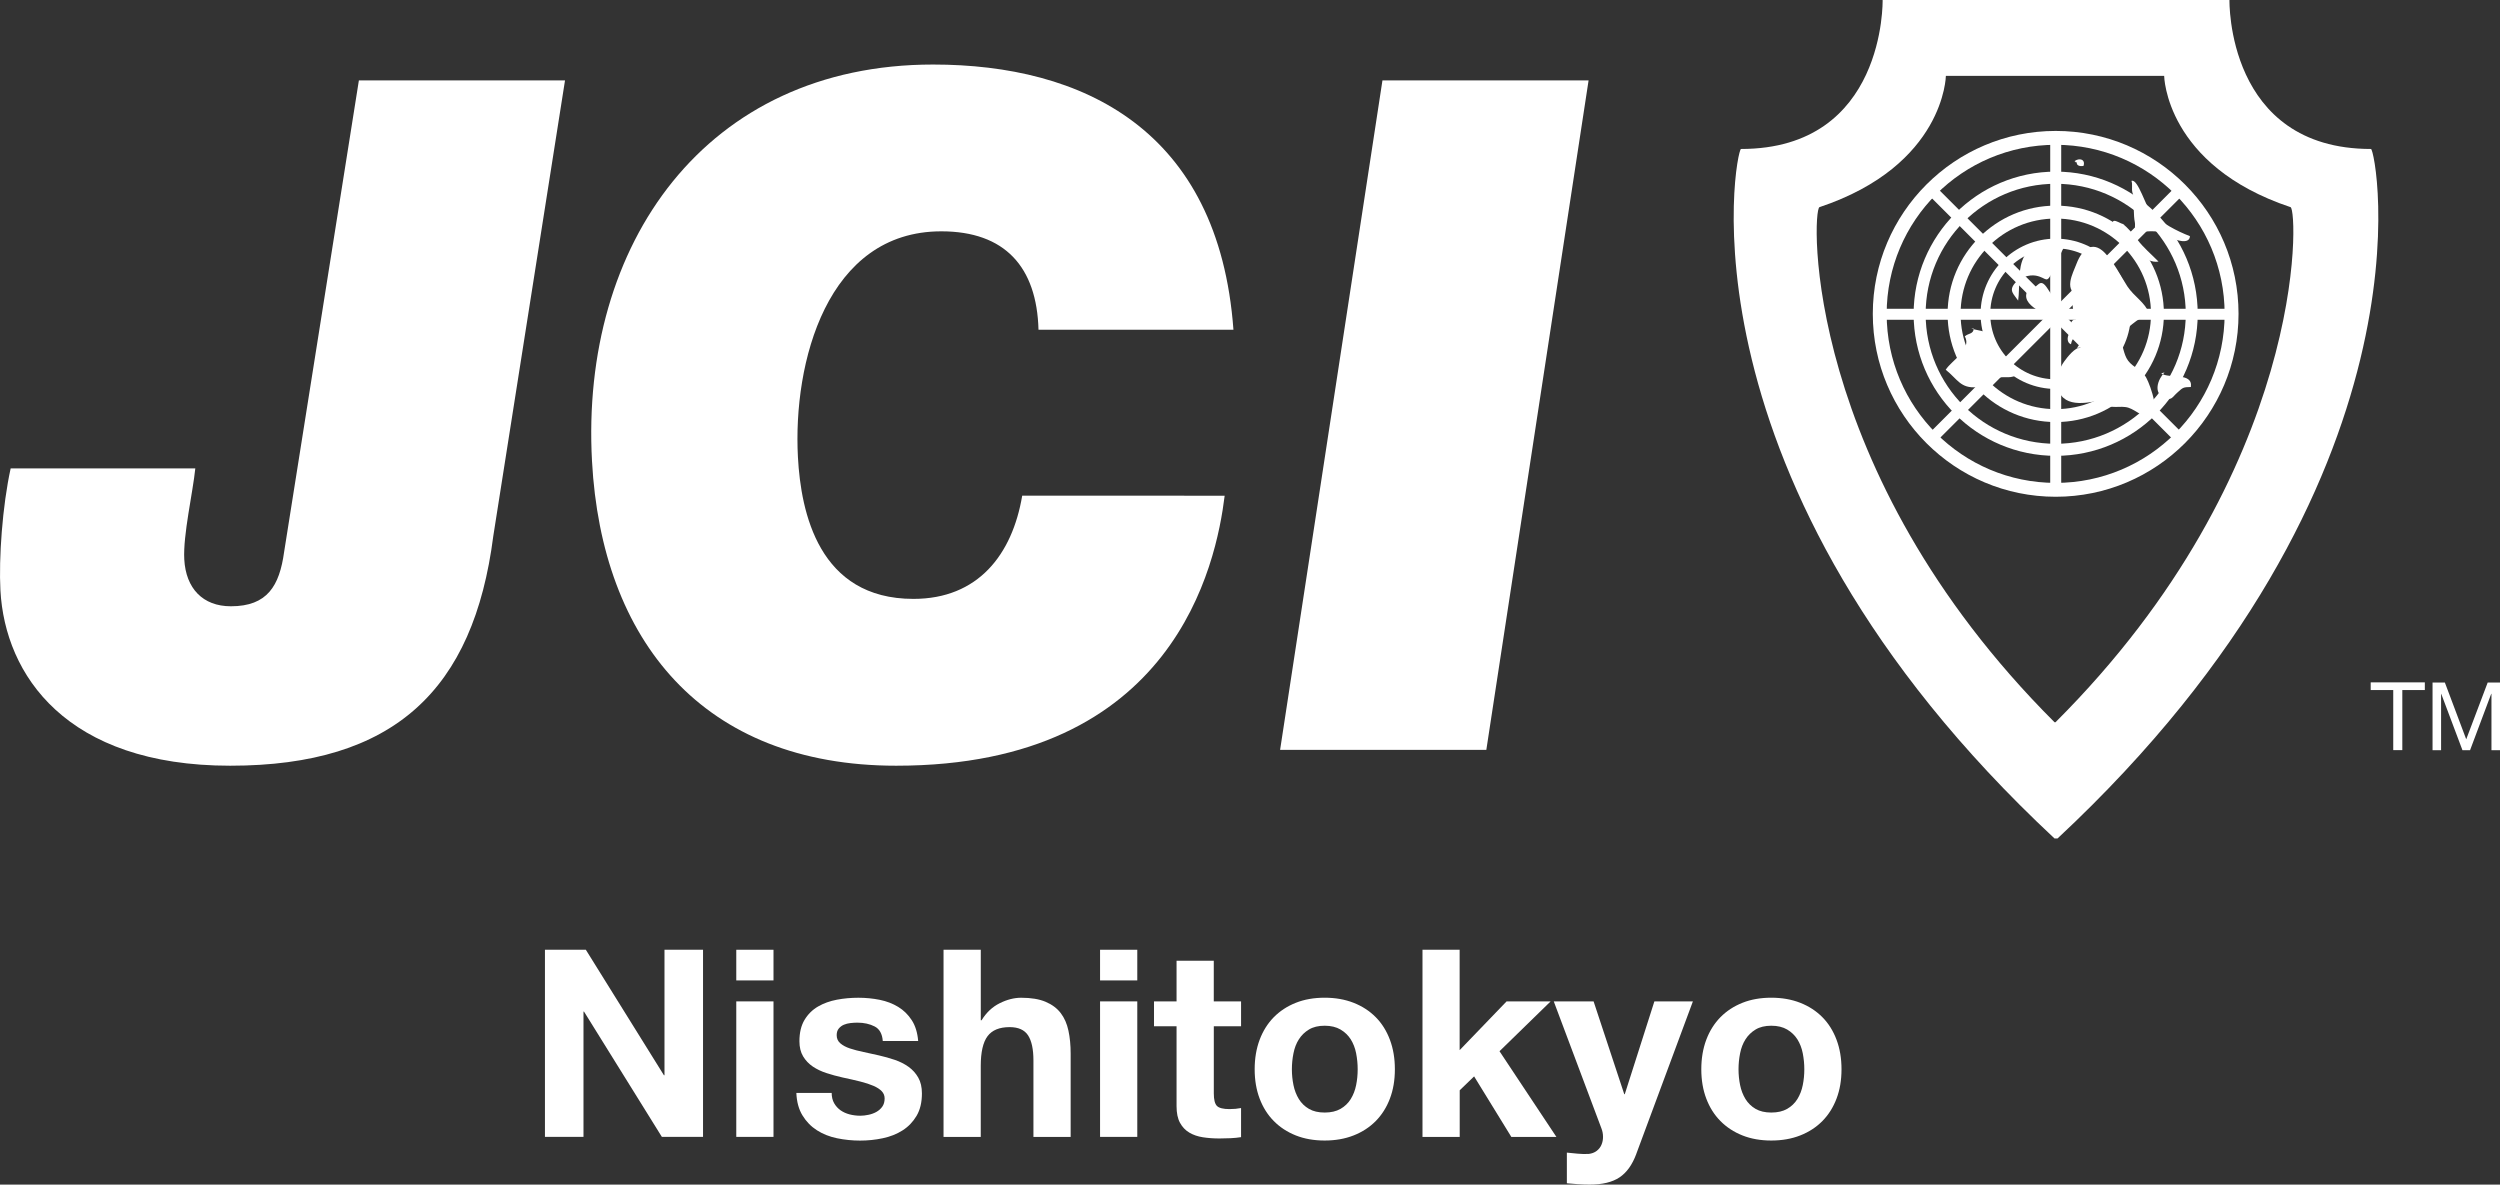
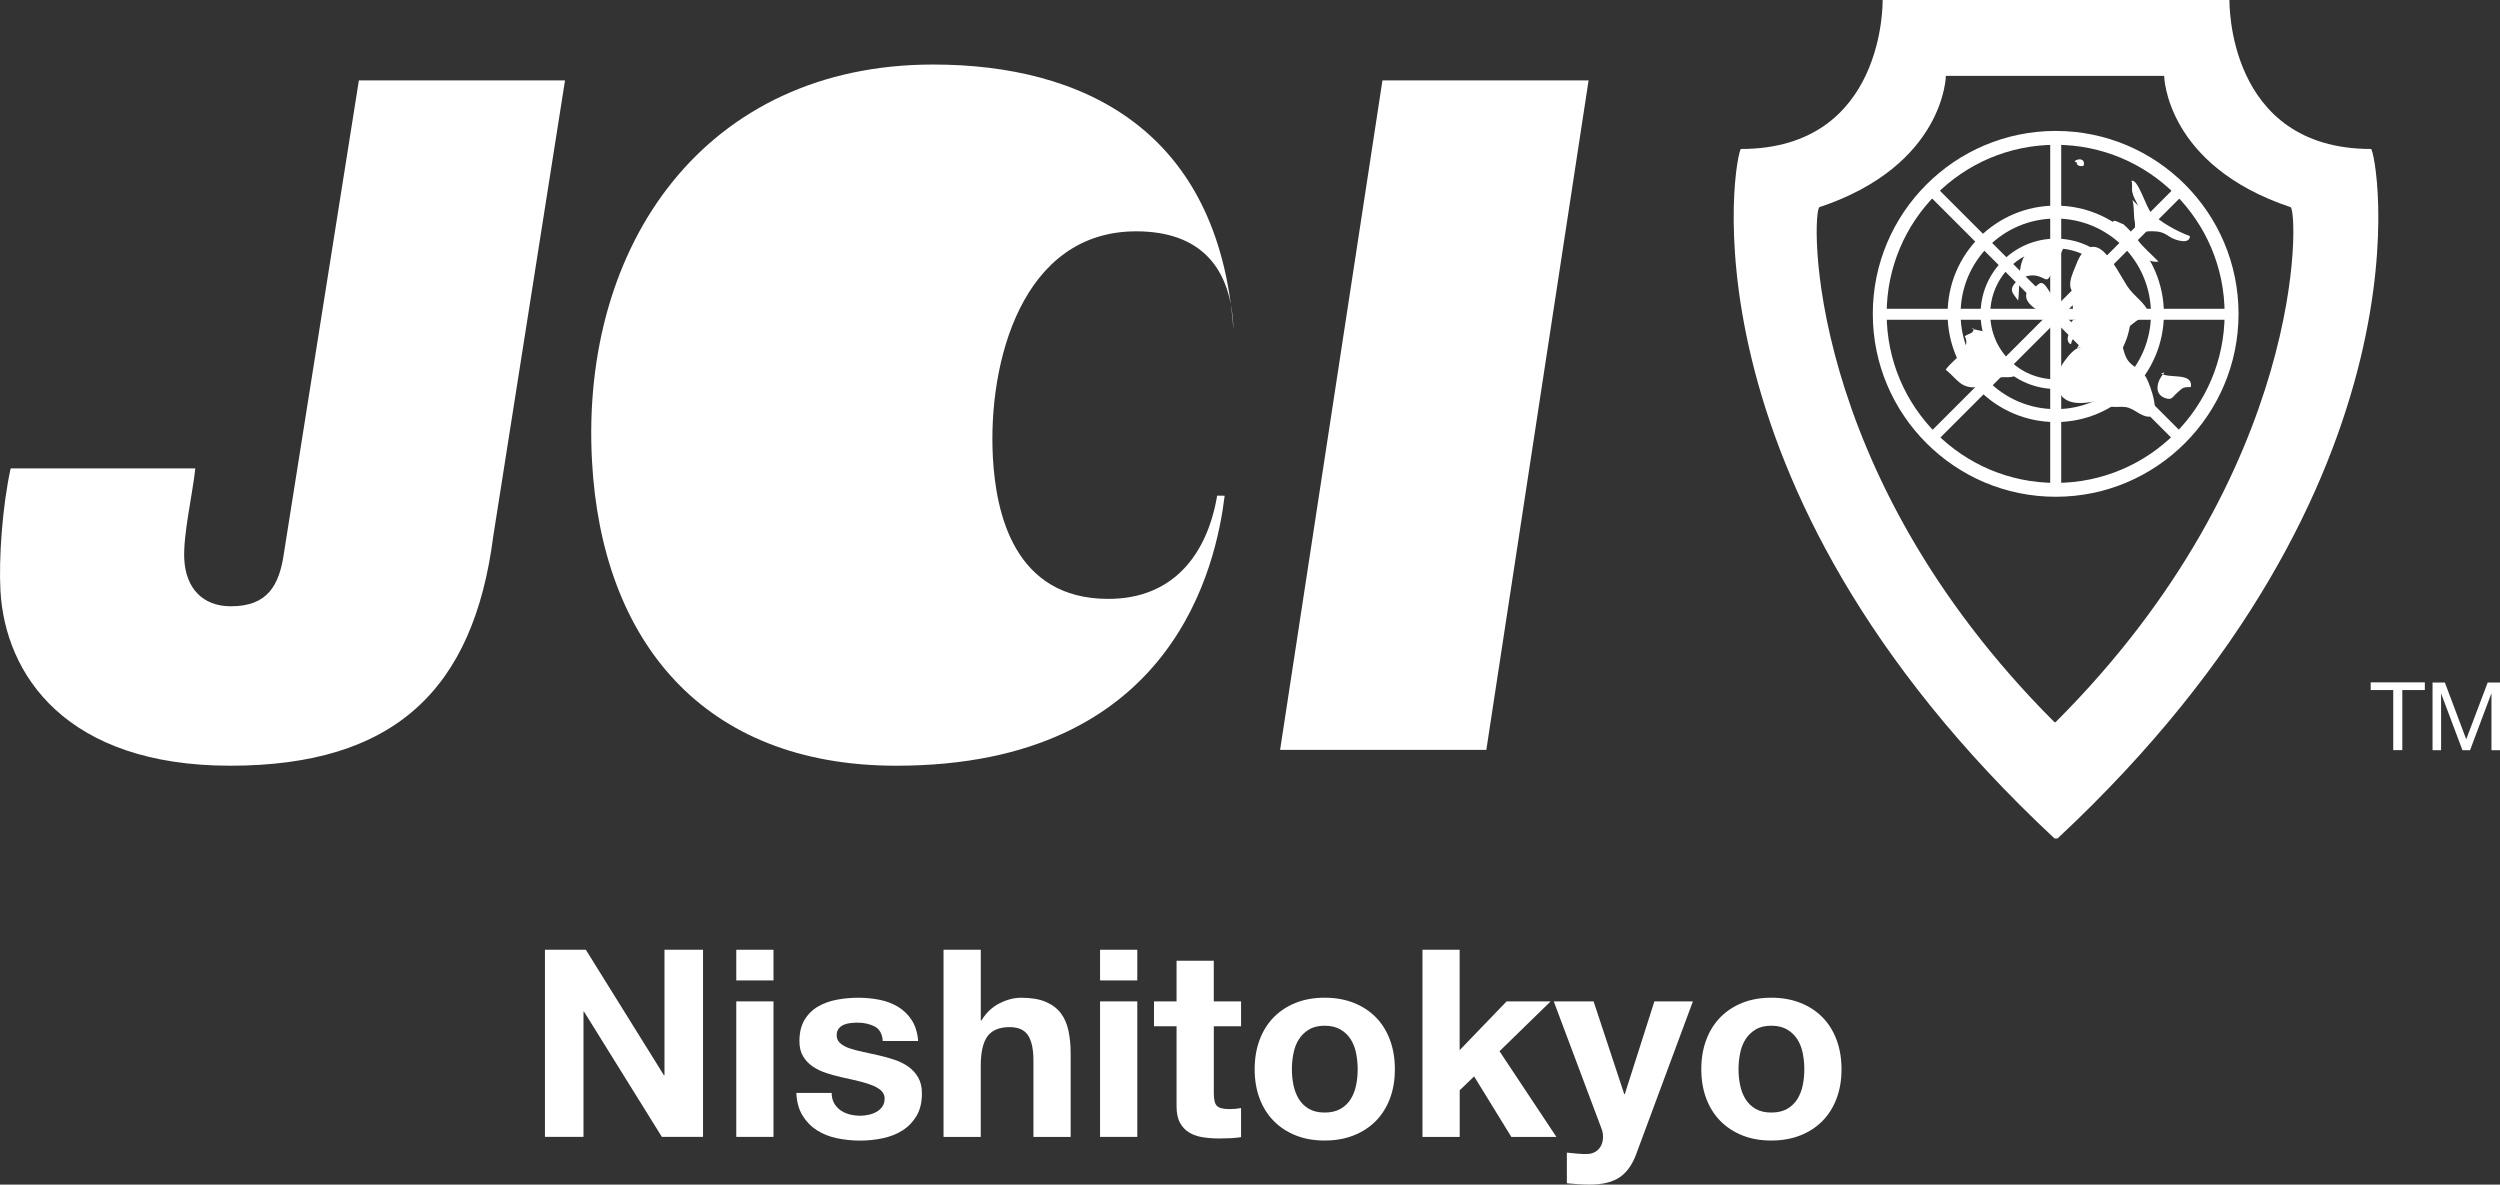
<svg xmlns="http://www.w3.org/2000/svg" id="_レイヤー_2" viewBox="0 0 754.98 357.74">
  <rect x="0" y="0" width="754.98" height="357.74" fill="#333333" stroke="none" />
  <defs>
    <style>.cls-1,.cls-2{fill:#fff;}.cls-2{fill-rule:evenodd;}</style>
  </defs>
  <g id="_レイヤー_1-2">
    <g>
      <g>
        <path class="cls-2" d="m620.45,253.21c-116.05-108.26-96.21-208.22-94.68-208.22,43.77,0,42.77-45,42.77-45h104.74s-1.02,45,42.74,45c1.54,0,21.4,99.95-94.66,208.22m-.9-35.09c-76.32-76.26-73.29-154.78-70.99-155.56,37.8-12.63,38.17-39.65,38.17-39.65h65.92s.37,27.02,38.17,39.65c2.29.78,5.36,79.3-70.99,155.56h-.28Z" />
        <g>
          <path class="cls-2" d="m643.5,94.8c0,12.49-10.16,22.66-22.69,22.66s-22.69-10.17-22.69-22.66,10.16-22.73,22.69-22.73,22.69,10.16,22.69,22.73m-22.69-19.8c-10.91,0-19.77,8.83-19.77,19.8s8.86,19.75,19.77,19.75,19.77-8.87,19.77-19.75-8.85-19.8-19.77-19.8" />
          <path class="cls-2" d="m653.48,94.78c0,18.06-14.63,32.68-32.66,32.68s-32.66-14.62-32.66-32.68,14.62-32.68,32.66-32.68,32.66,14.62,32.66,32.68m-32.66-28.78c-15.89,0-28.74,12.87-28.74,28.78s12.85,28.78,28.74,28.78,28.76-12.88,28.76-28.78-12.88-28.78-28.76-28.78" />
-           <path class="cls-2" d="m663.69,94.82c0,23.63-19.19,42.84-42.88,42.84s-42.91-19.2-42.91-42.84,19.22-42.99,42.91-42.99,42.88,19.23,42.88,42.99m-42.88-39.32c-21.7,0-39.28,17.59-39.28,39.32s17.58,39.2,39.28,39.2,39.27-17.55,39.27-39.2-17.61-39.32-39.27-39.32" />
          <path class="cls-2" d="m676.02,94.78c0,30.46-24.73,55.24-55.21,55.24s-55.24-24.78-55.24-55.24,24.75-55.24,55.24-55.24,55.21,24.72,55.21,55.24m-55.21-51.05c-28.19,0-51.05,22.84-51.05,51.05s22.86,51.05,51.05,51.05,51.01-22.86,51.01-51.05-22.83-51.05-51.01-51.05" />
          <rect class="cls-1" x="567.56" y="93.25" width="106.49" height="3.32" />
          <rect class="cls-1" x="619.15" y="41.69" width="3.32" height="106.5" />
          <polyline class="cls-2" points="659.64 58.46 584.34 133.77 582 131.43 657.3 56.11" />
          <polyline class="cls-2" points="584.34 56.1 659.66 131.43 657.29 133.77 582 58.46" />
        </g>
        <path class="cls-1" d="m148.97,161.88c-5.95,46.44-29.91,69.36-79.45,69.36S1.51,203.82.13,178.3c-.52-9.62.59-25.51,3.09-36.84h55.76c-.75,7.38-3.73,20.11-3.33,27.46.48,8.78,5.59,14.17,14.08,14.17,11.03,0,14.67-6.21,16.07-16.4L108.38,24.28h62.25" />
-         <path class="cls-1" d="m369.84,149.7c-2.55,20.64-15.13,81.54-99.19,81.54-58.57,0-88.95-37.94-91.87-92-3.57-65.44,34.24-119.75,103-119.75,45.01,0,86.28,19.5,90.71,80.09h-58.87c-.51-18.95-10.12-29.72-29.36-29.72-34.55,0-44.83,39.63-43.29,68.23.9,16.66,6.28,42.77,34.88,42.77,19.53,0,29.84-13.36,32.85-31.17" />
+         <path class="cls-1" d="m369.84,149.7c-2.55,20.64-15.13,81.54-99.19,81.54-58.57,0-88.95-37.94-91.87-92-3.57-65.44,34.24-119.75,103-119.75,45.01,0,86.28,19.5,90.71,80.09c-.51-18.95-10.12-29.72-29.36-29.72-34.55,0-44.83,39.63-43.29,68.23.9,16.66,6.28,42.77,34.88,42.77,19.53,0,29.84-13.36,32.85-31.17" />
        <polyline class="cls-1" points="417.49 24.28 479.74 24.28 448.86 226.45 386.58 226.45" />
        <path class="cls-2" d="m645.7,62.07c-.62-1.24-1.47-2.65-1.74-3.98-.28-1.13.11-2.37-.27-3.47,1.96-.76,4.39,8.03,5.98,9.67,2.96,2.99,7.7,5.5,11.67,7.03-.07,2.6-4.3,1.23-5.66.45-2.45-1.58-3.09-1.93-6.26-1.93-1.04,0-2.75.32-3.68-.21-1.54-.89-.78-1.16-1.04-2.53-.47-2.34-.08-4.49-.73-6.7" />
        <path class="cls-2" d="m627.25,48.86c-.42,1.03.82,1.51,1.96,1.23.65-2.02-1.3-2.48-2.72-1.43.16.07.38.3.51.49" />
        <path class="cls-2" d="m641.7,67.83c-1.57-.2-4.32-2.74-3.57.49.35,1.57,3.01,2.85,4.08,3.81,2.72,2.27,5.19,7.53,9.65,6.87-2.2-2.26-4.5-4.13-6.41-6.66-1.35-1.69-2.74-3.49-4.47-4.78" />
        <path class="cls-2" d="m628.47,104.93c-1.75-.2-4.19,2.96-5.14,4.29-1.3,1.74-2.5,4.91-2.16,6.97,1.24,7.41,8.9,5.55,13.98,4.54,1.5,3.12,4.01,1.83,6.73,2.2,2.47.3,4.52,2.78,6.86,2.89,4.18.32.69-9.4-.56-11.7-1.26-2.36-4.02-3.17-5.52-5.21-1.44-1.92-1.51-4.99-2.72-7.27-2.36-4.29-8.83-.56-11.51,1.98-.56.54-.97.93-1.17,1.61" />
        <path class="cls-2" d="m653.67,112.47c-2.06,2.1-3.57,6.38.14,7.73,2.12.72,2-.1,3.84-1.74,1.59-1.43,1.61-1.54,3.98-1.59.66-4.6-6.79-2.38-8.97-4.13" />
        <path class="cls-2" d="m639.2,101.96c3.08-2.6,6.1-5.81,9.92-7.17-1.47-3.67-4.54-5.08-6.69-8.34-2.23-3.44-4.02-7.31-6.93-10.22-3.65-3.65-6.74-.87-8.34,3.25-.65,1.74-1.64,3.63-1.92,5.53-.35,2.4.71,3.13,1.9,5.19-2.47,1.24-.52,4.26-.17,6.25-2.17.13-1.41,2.14-1.55,3.77-1.09.68-1.57,3.17,0,3.74.54-2.72,1.38-1.47,2.51-.97,0,0,.48.8.78.97.52.34,2.13,0,2.77,0" />
        <path class="cls-2" d="m595.33,99.22c1.45.51,4.36.73,5.5,1.69,1.27,1.11,2.06,4.18,3.26,5.6,2.03,2.34,5.29,3.17,4.68,6.87-2.09,1.13-4.13-.03-6,1-.41.27-.24,1.04-.69,1.4-1.38.95-3.44,1.02-5.04,1.14-4.98.47-5.9-2.44-9.45-5.26,1.83-2.88,7.96-6.12,5.77-10.09,1.09-.99,2.62-.62,2.69-2.36" />
        <path class="cls-2" d="m609.46,90.78c.63-4.33-.32-9.69,1.99-13.67,1.72-2.92,9.79-5.5,13.01-3.84-.76-.38-4.12,7.85-4.5,8.54-2.07,4.28-1.71,2.06-5.16,1.43-2.05-.38-4.99.63-6.32,2.29-1.93,2.29-.37,3.23.99,5.26" />
        <path class="cls-2" d="m613.01,86.77c-4.2,4.87,4.37,7.92,7.51,9.52,1.98-3.36-.34-6.31-2.07-8.99-2.5-3.91-2.81-.51-5.63.49.04.3-.1.32-.28.45" />
      </g>
      <polyline class="cls-1" points="722.74 208.39 715.93 208.39 715.93 206.07 732.28 206.07 732.28 208.39 725.48 208.39 725.48 226.53 722.74 226.53" />
      <polyline class="cls-1" points="734.61 206.12 738.33 206.12 744.78 223.26 751.26 206.12 754.98 206.12 754.98 226.55 752.4 226.55 752.4 209.52 752.33 209.52 745.94 226.55 743.64 226.55 737.23 209.52 737.19 209.52 737.19 226.55 734.61 226.55" />
      <g>
        <path class="cls-1" d="m164.57,286.82h12.35l23.59,37.91h.16v-37.91h11.64v56.51h-12.43l-23.51-37.83h-.16v37.83h-11.64v-56.51Z" />
        <path class="cls-1" d="m233.59,296.08h-11.24v-9.26h11.24v9.26Zm-11.24,6.33h11.24v40.92h-11.24v-40.92Z" />
        <path class="cls-1" d="m251.16,330.04c0,1.21.25,2.26.75,3.13.5.87,1.15,1.58,1.94,2.14.79.55,1.7.96,2.73,1.23,1.03.26,2.1.4,3.21.4.79,0,1.62-.09,2.49-.28.87-.18,1.66-.47,2.38-.87.71-.4,1.31-.92,1.78-1.58.47-.66.71-1.49.71-2.49,0-.84-.29-1.57-.87-2.18-.58-.61-1.41-1.15-2.49-1.62-1.08-.47-2.41-.91-4-1.31-1.58-.4-3.38-.8-5.38-1.23-1.64-.37-3.23-.8-4.79-1.31-1.56-.5-2.94-1.16-4.16-1.98-1.21-.82-2.19-1.85-2.93-3.09-.74-1.24-1.11-2.76-1.11-4.55,0-2.58.51-4.74,1.54-6.45,1.03-1.71,2.39-3.06,4.08-4.04,1.69-.98,3.59-1.66,5.7-2.06,2.11-.4,4.27-.59,6.49-.59s4.37.21,6.45.63c2.08.42,3.94,1.14,5.58,2.14,1.64,1,2.99,2.33,4.08,4,1.08,1.66,1.73,3.76,1.94,6.29h-10.69c-.16-2.16-.98-3.63-2.45-4.39-1.48-.76-3.22-1.15-5.22-1.15-.63,0-1.32.04-2.06.12-.74.08-1.41.25-2.02.51-.61.26-1.12.65-1.54,1.15-.42.5-.63,1.17-.63,2.02,0,1,.37,1.82,1.11,2.45.74.63,1.7,1.15,2.89,1.54,1.19.4,2.55.75,4.08,1.07,1.53.32,3.09.66,4.67,1.03,1.63.37,3.23.82,4.79,1.35,1.56.53,2.94,1.23,4.16,2.1,1.21.87,2.19,1.95,2.93,3.25.74,1.29,1.11,2.89,1.11,4.79,0,2.69-.54,4.95-1.62,6.77-1.08,1.82-2.49,3.29-4.23,4.39-1.74,1.11-3.73,1.9-5.98,2.37-2.24.48-4.53.71-6.85.71s-4.7-.24-6.97-.71c-2.27-.47-4.29-1.28-6.06-2.41-1.77-1.13-3.22-2.62-4.35-4.47-1.14-1.85-1.75-4.12-1.86-6.81h10.69Z" />
        <path class="cls-1" d="m284.95,286.82h11.24v21.29h.24c1.42-2.32,3.25-4.04,5.46-5.14,2.22-1.11,4.38-1.66,6.49-1.66,3.01,0,5.47.41,7.4,1.23,1.93.82,3.44,1.95,4.55,3.4,1.11,1.45,1.89,3.22,2.33,5.3.45,2.08.67,4.39.67,6.93v25.17h-11.24v-23.11c0-3.38-.54-5.9-1.62-7.56-1.08-1.66-2.94-2.49-5.58-2.49-3.06,0-5.28.91-6.65,2.73-1.37,1.82-2.06,4.82-2.06,8.98v21.45h-11.24v-56.51Z" />
        <path class="cls-1" d="m343.45,296.08h-11.24v-9.26h11.24v9.26Zm-11.24,6.33h11.24v40.92h-11.24v-40.92Z" />
        <path class="cls-1" d="m366.56,302.41h8.23v7.52h-8.23v20.26c0,1.9.32,3.17.95,3.8s1.9.95,3.8.95c1.27,0,2.43-.11,3.48-.32v8.79c-.95.16-2.01.26-3.17.32-1.16.05-2.29.08-3.4.08-1.74,0-3.39-.12-4.95-.36-1.56-.24-2.93-.71-4.12-1.42-1.19-.71-2.12-1.7-2.81-2.97-.69-1.27-1.03-2.93-1.03-4.99v-24.14h-6.81v-7.52h6.81v-12.27h11.24v12.27Z" />
        <path class="cls-1" d="m378.9,322.91c0-3.27.5-6.24,1.5-8.91,1-2.66,2.43-4.93,4.27-6.81,1.85-1.87,4.06-3.32,6.65-4.35,2.58-1.03,5.49-1.54,8.71-1.54s6.13.51,8.75,1.54,4.84,2.48,6.69,4.35c1.85,1.87,3.27,4.14,4.27,6.81,1,2.67,1.5,5.63,1.5,8.91s-.5,6.23-1.5,8.86c-1,2.64-2.43,4.9-4.27,6.77-1.85,1.87-4.08,3.33-6.69,4.35-2.61,1.03-5.53,1.54-8.75,1.54s-6.12-.51-8.71-1.54c-2.59-1.03-4.8-2.48-6.65-4.35-1.85-1.87-3.27-4.13-4.27-6.77-1-2.64-1.5-5.59-1.5-8.86Zm11.24,0c0,1.64.16,3.23.48,4.79.32,1.56.86,2.96,1.62,4.2.76,1.24,1.78,2.23,3.05,2.97,1.27.74,2.85,1.11,4.75,1.11s3.5-.37,4.79-1.11c1.29-.74,2.32-1.73,3.09-2.97.76-1.24,1.31-2.64,1.62-4.2.32-1.56.47-3.15.47-4.79s-.16-3.25-.47-4.83-.86-2.98-1.62-4.2c-.77-1.21-1.79-2.2-3.09-2.97-1.29-.76-2.89-1.15-4.79-1.15s-3.48.38-4.75,1.15c-1.27.77-2.28,1.75-3.05,2.97-.77,1.21-1.31,2.61-1.62,4.2-.32,1.58-.48,3.19-.48,4.83Z" />
        <path class="cls-1" d="m429.56,286.82h11.24v30.32l14.17-14.72h13.3l-15.43,15.04,17.18,25.88h-13.61l-11.24-18.28-4.35,4.2v14.09h-11.24v-56.51Z" />
        <path class="cls-1" d="m494.15,348.48c-1.21,3.27-2.9,5.63-5.07,7.08-2.17,1.45-5.17,2.18-9.02,2.18-1.16,0-2.31-.04-3.44-.12-1.14-.08-2.28-.17-3.44-.28v-9.26c1.06.11,2.14.21,3.25.32,1.11.11,2.22.13,3.33.08.95-.11,1.75-.41,2.41-.91.66-.5,1.15-1.12,1.46-1.86.32-.74.47-1.53.47-2.38,0-.9-.16-1.74-.47-2.53l-14.41-38.39h12.03l9.26,28.02h.16l8.94-28.02h11.63l-17.1,46.07Z" />
        <path class="cls-1" d="m513.78,322.91c0-3.27.5-6.24,1.5-8.91,1-2.66,2.43-4.93,4.27-6.81,1.85-1.87,4.06-3.32,6.65-4.35,2.58-1.03,5.49-1.54,8.71-1.54s6.13.51,8.75,1.54,4.84,2.48,6.69,4.35c1.85,1.87,3.27,4.14,4.27,6.81,1,2.67,1.5,5.63,1.5,8.91s-.5,6.23-1.5,8.86c-1,2.64-2.43,4.9-4.27,6.77-1.85,1.87-4.08,3.33-6.69,4.35-2.61,1.03-5.53,1.54-8.75,1.54s-6.12-.51-8.71-1.54c-2.59-1.03-4.8-2.48-6.65-4.35-1.85-1.87-3.27-4.13-4.27-6.77-1-2.64-1.5-5.59-1.5-8.86Zm11.24,0c0,1.64.16,3.23.48,4.79.32,1.56.86,2.96,1.62,4.2.76,1.24,1.78,2.23,3.05,2.97,1.27.74,2.85,1.11,4.75,1.11s3.5-.37,4.79-1.11c1.29-.74,2.32-1.73,3.09-2.97.76-1.24,1.31-2.64,1.62-4.2.32-1.56.47-3.15.47-4.79s-.16-3.25-.47-4.83-.86-2.98-1.62-4.2c-.77-1.21-1.79-2.2-3.09-2.97-1.29-.76-2.89-1.15-4.79-1.15s-3.48.38-4.75,1.15c-1.27.77-2.28,1.75-3.05,2.97-.77,1.21-1.31,2.61-1.62,4.2-.32,1.58-.48,3.19-.48,4.83Z" />
      </g>
    </g>
  </g>
</svg>